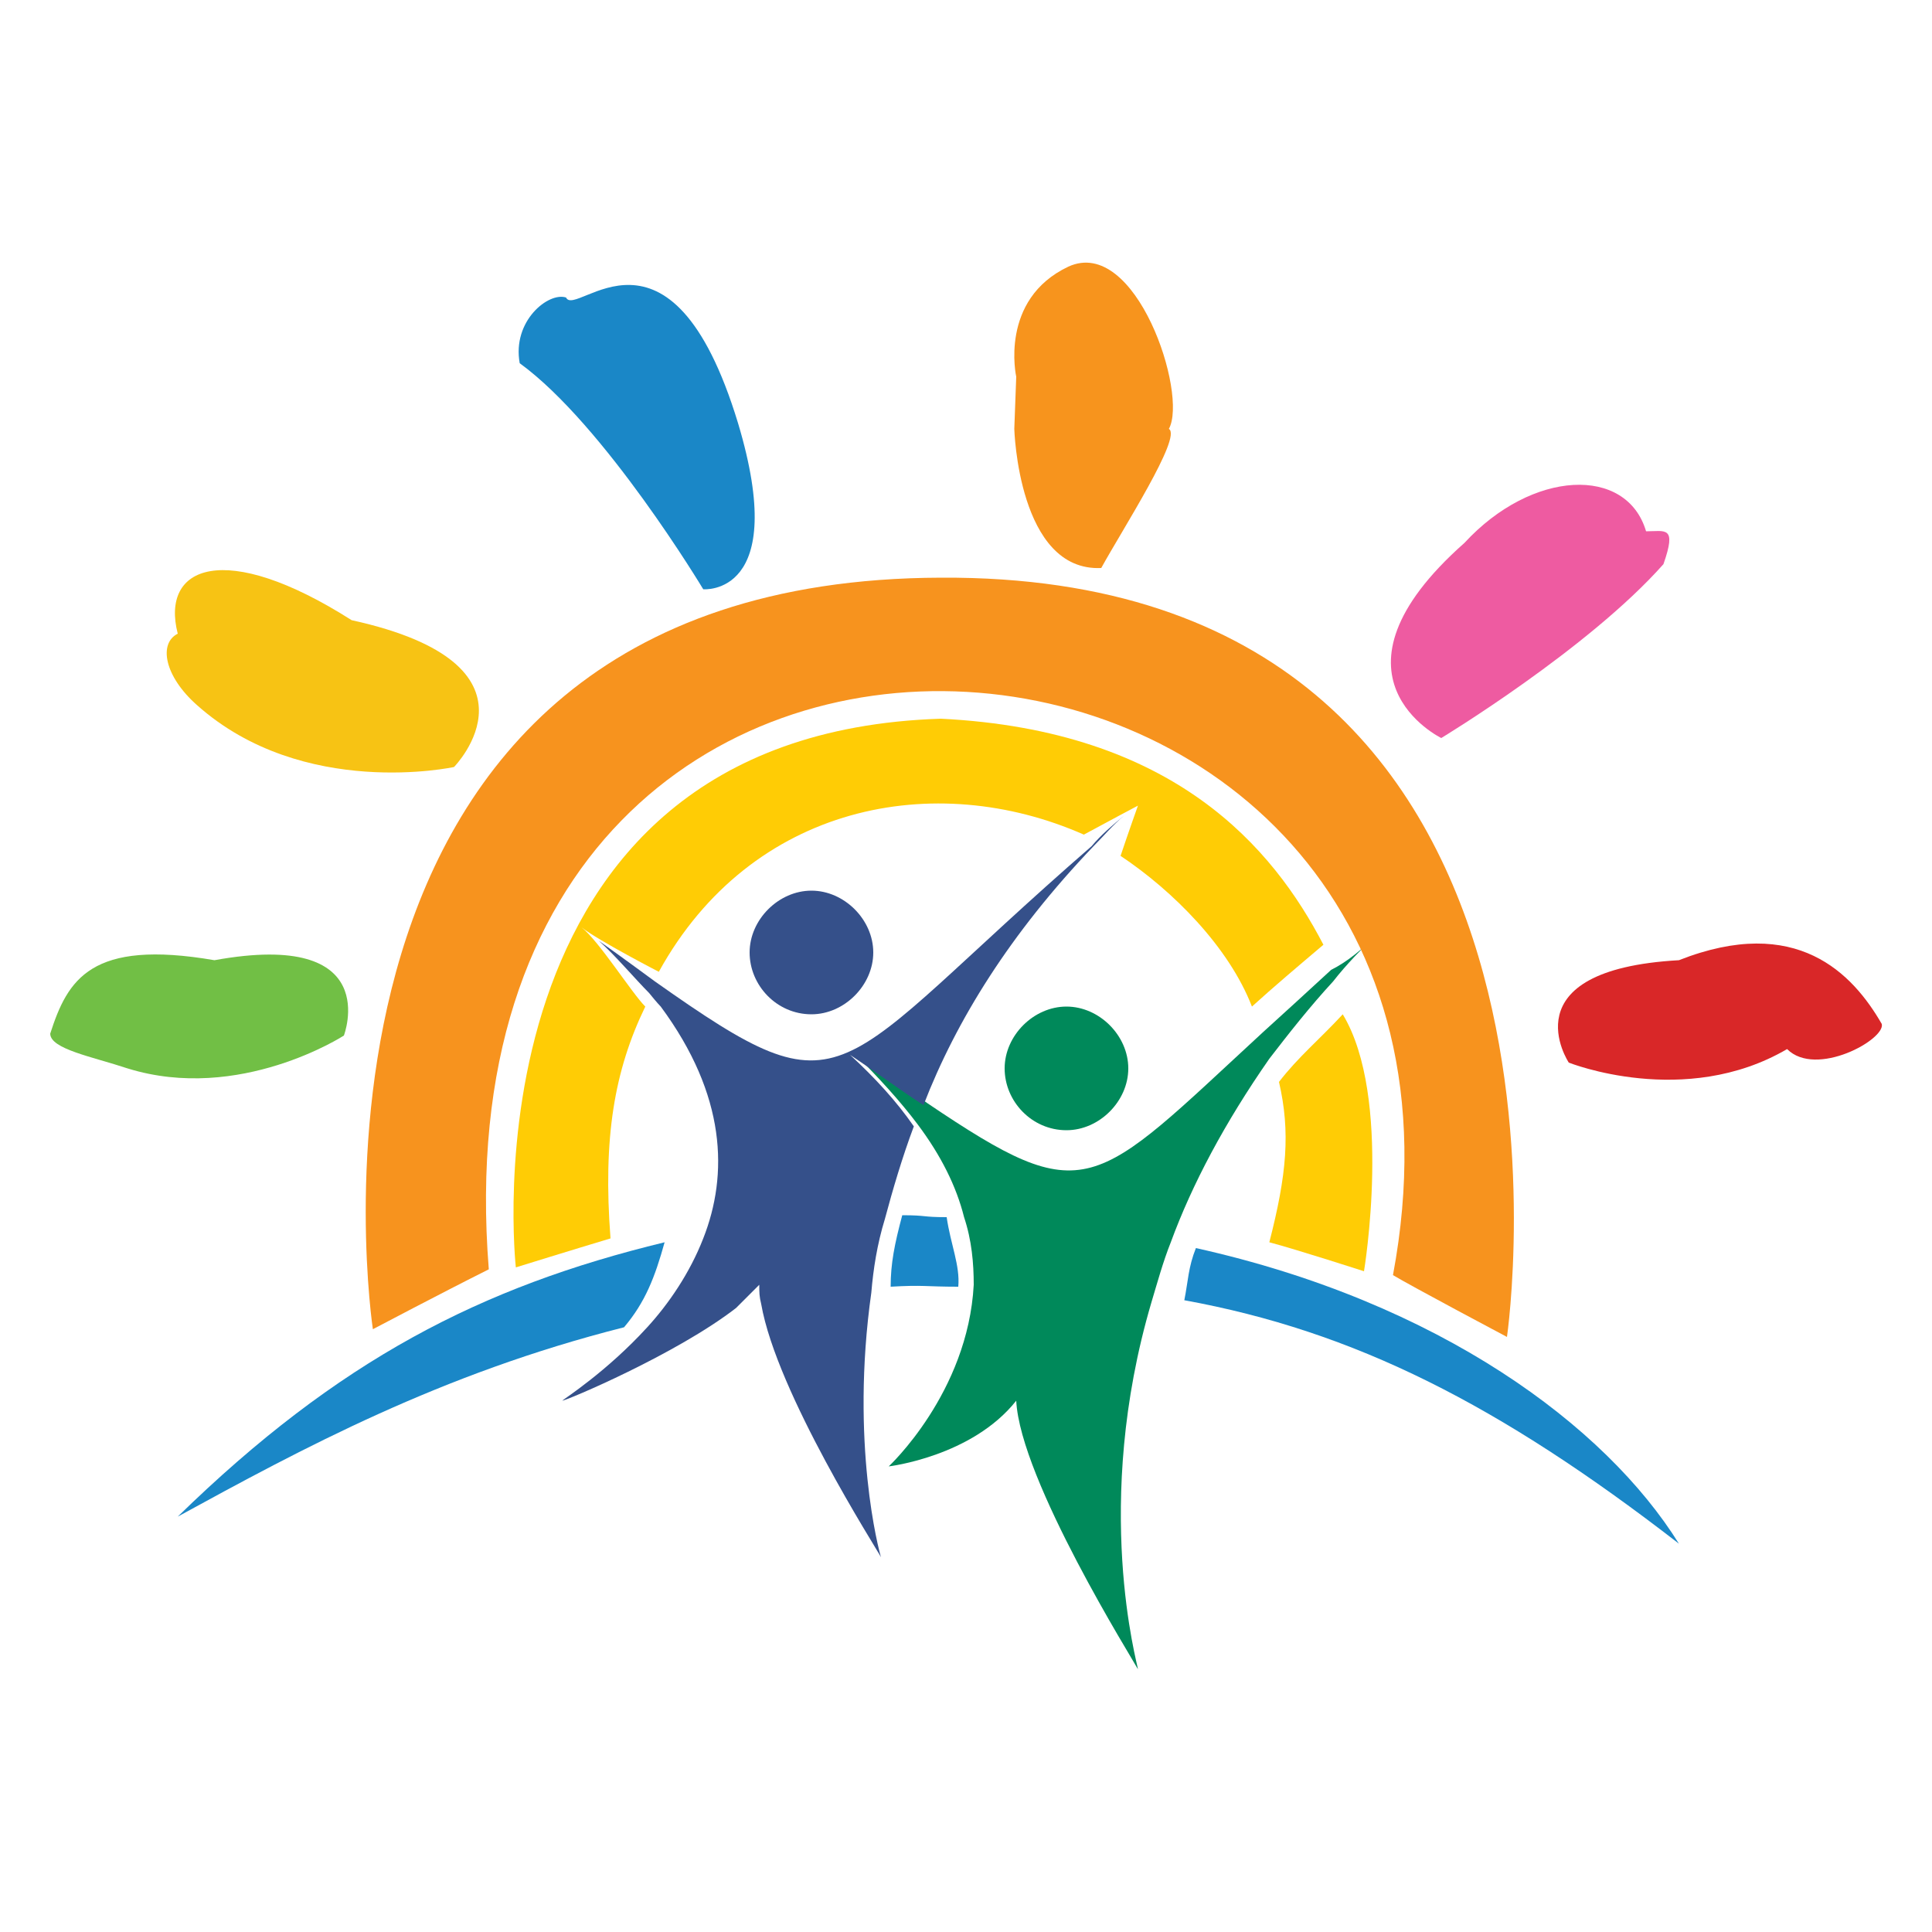
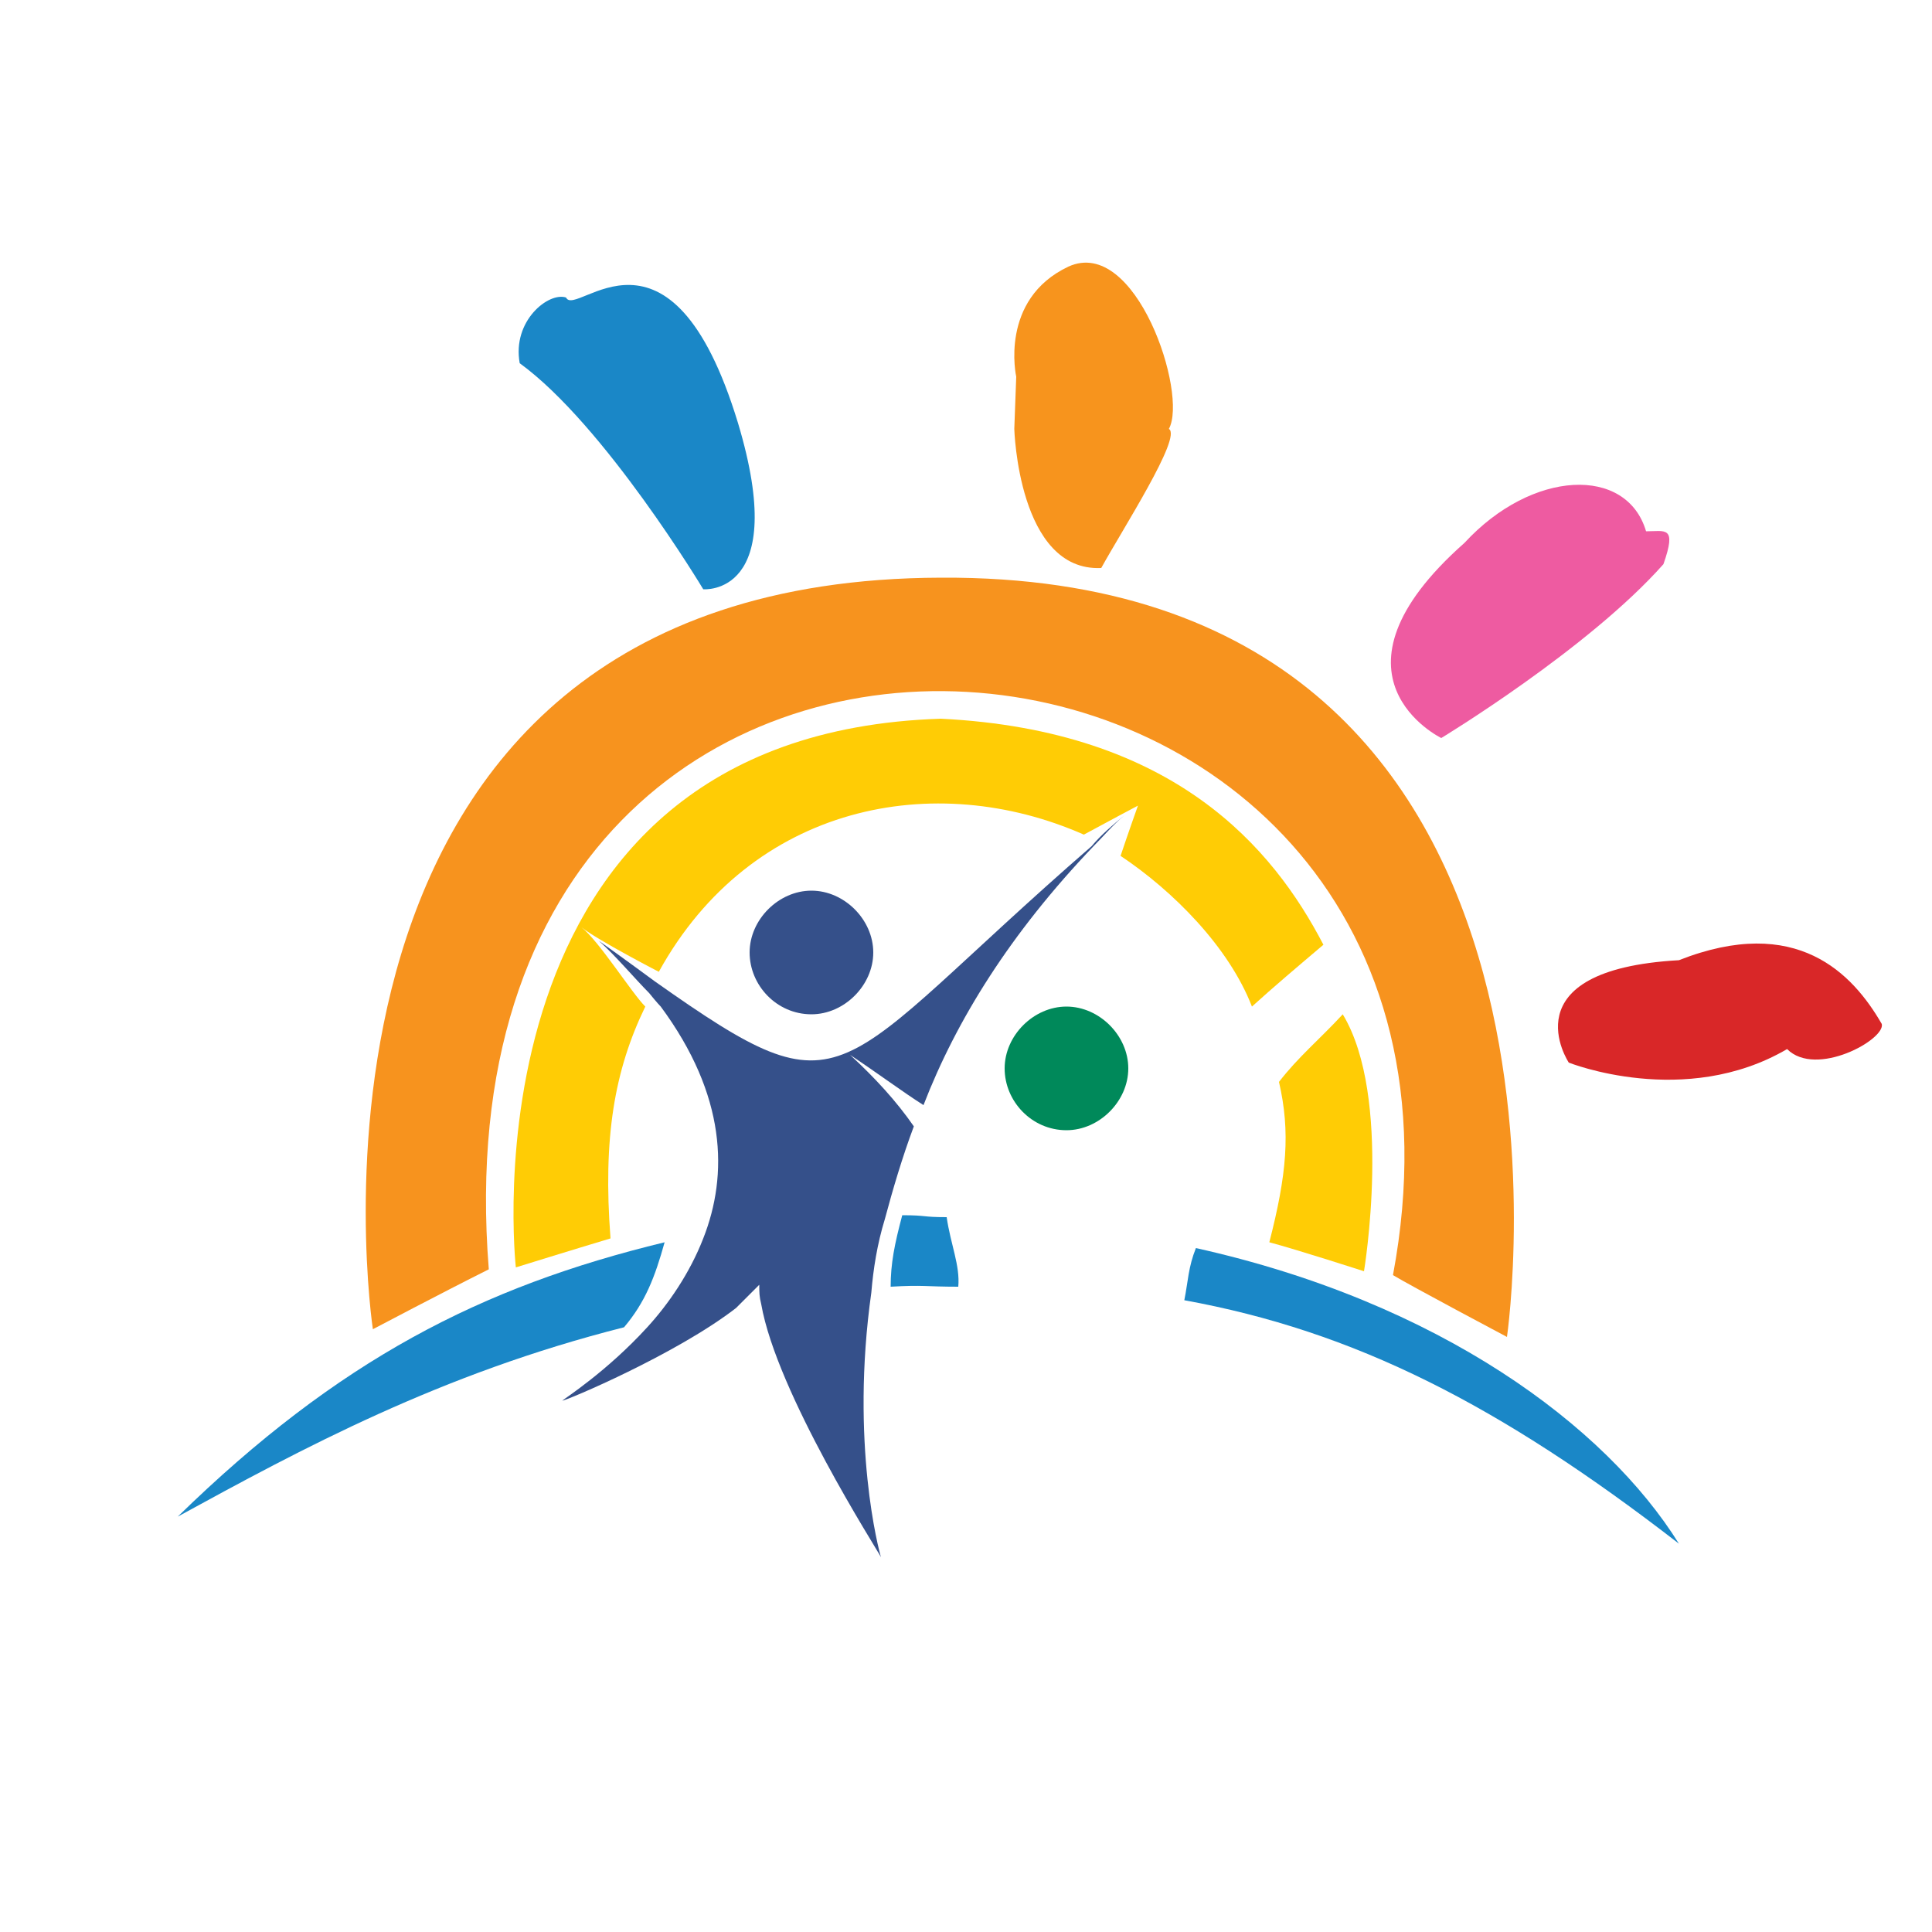
<svg xmlns="http://www.w3.org/2000/svg" x="0px" y="0px" viewBox="0 0 100 100" style="enable-background:new 0 0 100 100;" xml:space="preserve">
  <style type="text/css">
	.fav-0{fill:#1A87C7;}
	.fav-1{fill:#00895A;}
	.fav-2{fill:#35508A;}
	.fav-3{fill:#FFCC05;}
	.fav-4{fill:#F7931E;}
	.fav-5{fill:#F7C314;}
	.fav-6{fill:#71BF45;}
	.fav-7{fill:#EE5BA1;}
	.fav-8{fill:#D92728;}
	.fav-9{fill:#F7941D;}
	</style>
  <g>
    <g>
      <path class="fav-0" d="M34.4,64.3c-0.5,1.8-1,3.1-2.1,4.4c-9.5,2.4-16.7,6.3-23.1,9.8C17.5,70.4,24.9,66.6,34.4,64.3z" />
      <path class="fav-0" d="M49.6,66.6c-1.7,0-1.8-0.1-3.5,0c0-1.2,0.2-2.2,0.6-3.7c1.3,0,1,0.1,2.3,0.1C49.2,64.4,49.7,65.5,49.6,66.6    L49.6,66.6z" />
      <path class="fav-0" d="M86.9,79.9c-9.3-7.2-16.8-11-25.6-12.6c0.2-1,0.2-1.7,0.6-2.7C74.5,67.4,83.1,73.8,86.9,79.9z" />
      <g>
        <path class="fav-1" d="M58.4,55.3c0,1.7-1.5,3.2-3.2,3.2c-1.8,0-3.2-1.5-3.2-3.2c0-1.7,1.5-3.2,3.2-3.2S58.4,53.6,58.4,55.3z" />
-         <path class="fav-1" d="M71.4,48.2c-0.9,0.9-1.7,1.7-2.4,2.6c-1.2,1.3-2.3,2.7-3.3,4c-2.3,3.3-4,6.5-5.1,9.5c-0.4,1-0.7,2.1-1,3.1     c-3.1,10.5-0.7,18.8-0.7,19c-0.2-0.4-6.1-9.8-6.3-13.9c-2.3,2.9-6.6,3.4-6.6,3.4s4.1-3.8,4.4-9.4c0-1.1-0.1-2.3-0.5-3.5     c-0.4-1.6-1.2-3.2-2.4-4.8c-0.9-1.2-2-2.4-3.3-3.7c1.5,1,2.7,1.8,3.8,2.6c8.3,5.6,8.5,4.5,17.4-3.7c1.1-1,2.2-2,3.5-3.2     C69.7,49.8,70.6,49.1,71.4,48.2L71.4,48.2z" />
      </g>
      <path class="fav-2" d="M58.2,42.2c-0.6,0.5-1.1,1.1-1.6,1.6c-4.3,4.5-7.1,9-8.8,13.4c-1.1-0.7-2.3-1.6-3.8-2.6    c1.3,1.2,2.4,2.4,3.3,3.7c-0.6,1.6-1.1,3.3-1.5,4.8c-0.4,1.3-0.6,2.6-0.7,3.8c-1.1,7.8,0.4,13.4,0.5,13.7    c-0.2-0.4-5.4-8.5-6.2-13.1c-0.1-0.4-0.1-0.6-0.1-1c-0.4,0.4-0.7,0.7-1.2,1.2c-3.1,2.4-8.8,4.8-9,4.8c0.1-0.1,2.3-1.5,4.4-3.8    c1.1-1.2,2.2-2.8,2.9-4.6c1.3-3.3,1.2-7.4-2.2-12c0,0-0.2-0.2-0.6-0.7c-0.7-0.7-1.8-2-2.6-2.7c1,0.7,2.9,2.1,2.9,2.1    c10.2,7.2,8.9,4.9,22.6-7C57,43.2,57.6,42.7,58.2,42.2L58.2,42.2z" />
      <path class="fav-2" d="M45.2,49.3c0,1.7-1.5,3.2-3.2,3.2c-1.8,0-3.2-1.5-3.2-3.2c0-1.7,1.5-3.2,3.2-3.2    C43.7,46.1,45.2,47.6,45.2,49.3z" />
      <path class="fav-3" d="M68.5,48.9c-1.3,1.1-2.6,2.2-3.7,3.2c-1.2-3.1-4.1-6-6.8-7.8c0.4-1.2,0.9-2.6,0.9-2.6s-1.7,0.9-2.8,1.5    c-7.7-3.4-17.2-1.6-22,7.1c0,0-3.1-1.6-4-2.3c0.9,0.7,2.6,3.4,3.3,4.1c-1.6,3.3-2.2,6.8-1.8,12c-2,0.6-4.9,1.5-4.9,1.5    S23.6,38,48.7,37.2C60.8,37.8,65.9,43.9,68.5,48.9L68.5,48.9z" />
      <path class="fav-3" d="M70.6,65.8c0,0-3.4-1.1-4.9-1.5c0.9-3.5,1.1-5.7,0.5-8.3c1-1.3,2.1-2.2,3.3-3.5    C72.1,56.8,70.6,65.8,70.6,65.8z" />
      <path class="fav-4" d="M25.3,65.7c-2.4,1.2-6,3.1-6,3.1s-5.9-38.8,29.4-38.9C83.8,29.7,78,69.2,78,69.2s-4.9-2.6-5.9-3.2    C79.1,28.6,21.9,23,25.3,65.7L25.3,65.7z" />
      <path class="fav-0" d="M36.4,30.5c0,0-5.1-8.5-9.5-11.7c-0.4-2.2,1.5-3.7,2.4-3.4c0.5,1.1,5.4-5,8.9,6.5    C40.9,30.9,36.4,30.5,36.4,30.5L36.4,30.5z" />
-       <path class="fav-5" d="M23.5,39.7c0,0-7.8,1.7-13.3-3.2c-1.7-1.5-2-3.2-1-3.7c-0.9-3.5,2.4-4.9,9-0.7C28.7,34.4,23.5,39.7,23.5,39.7    z" />
-       <path class="fav-6" d="M17.8,53.6c0,0-5.4,3.5-11.2,1.7c-1.8-0.6-4-1-4-1.8c0.9-2.8,2.1-4.9,8.5-3.8C19.9,48.1,17.8,53.6,17.8,53.6    L17.8,53.6z" />
      <path class="fav-7" d="M74.6,38.2c0,0,7.6-4.6,11.5-9c0.7-2,0.1-1.7-0.9-1.7c-1-3.4-5.9-3.2-9.4,0.6C68,35,74.6,38.2,74.6,38.2z" />
      <path class="fav-8" d="M81.2,55c0,0,6,2.4,11.3-0.7c1.5,1.5,5.1-0.5,4.9-1.3c-1.5-2.6-4.4-5.7-10.5-3.3C78,50.2,81.2,55,81.2,55    L81.2,55z" />
      <path class="fav-9" d="M52.6,19.5c0,0-0.9-4,2.7-5.7c3.5-1.6,6.2,6.6,5.2,8.4c0.7,0.4-2.4,5.2-3.5,7.2c-4.3,0.2-4.5-7.2-4.5-7.2    L52.6,19.5L52.6,19.5z" />
    </g>
  </g>
</svg>